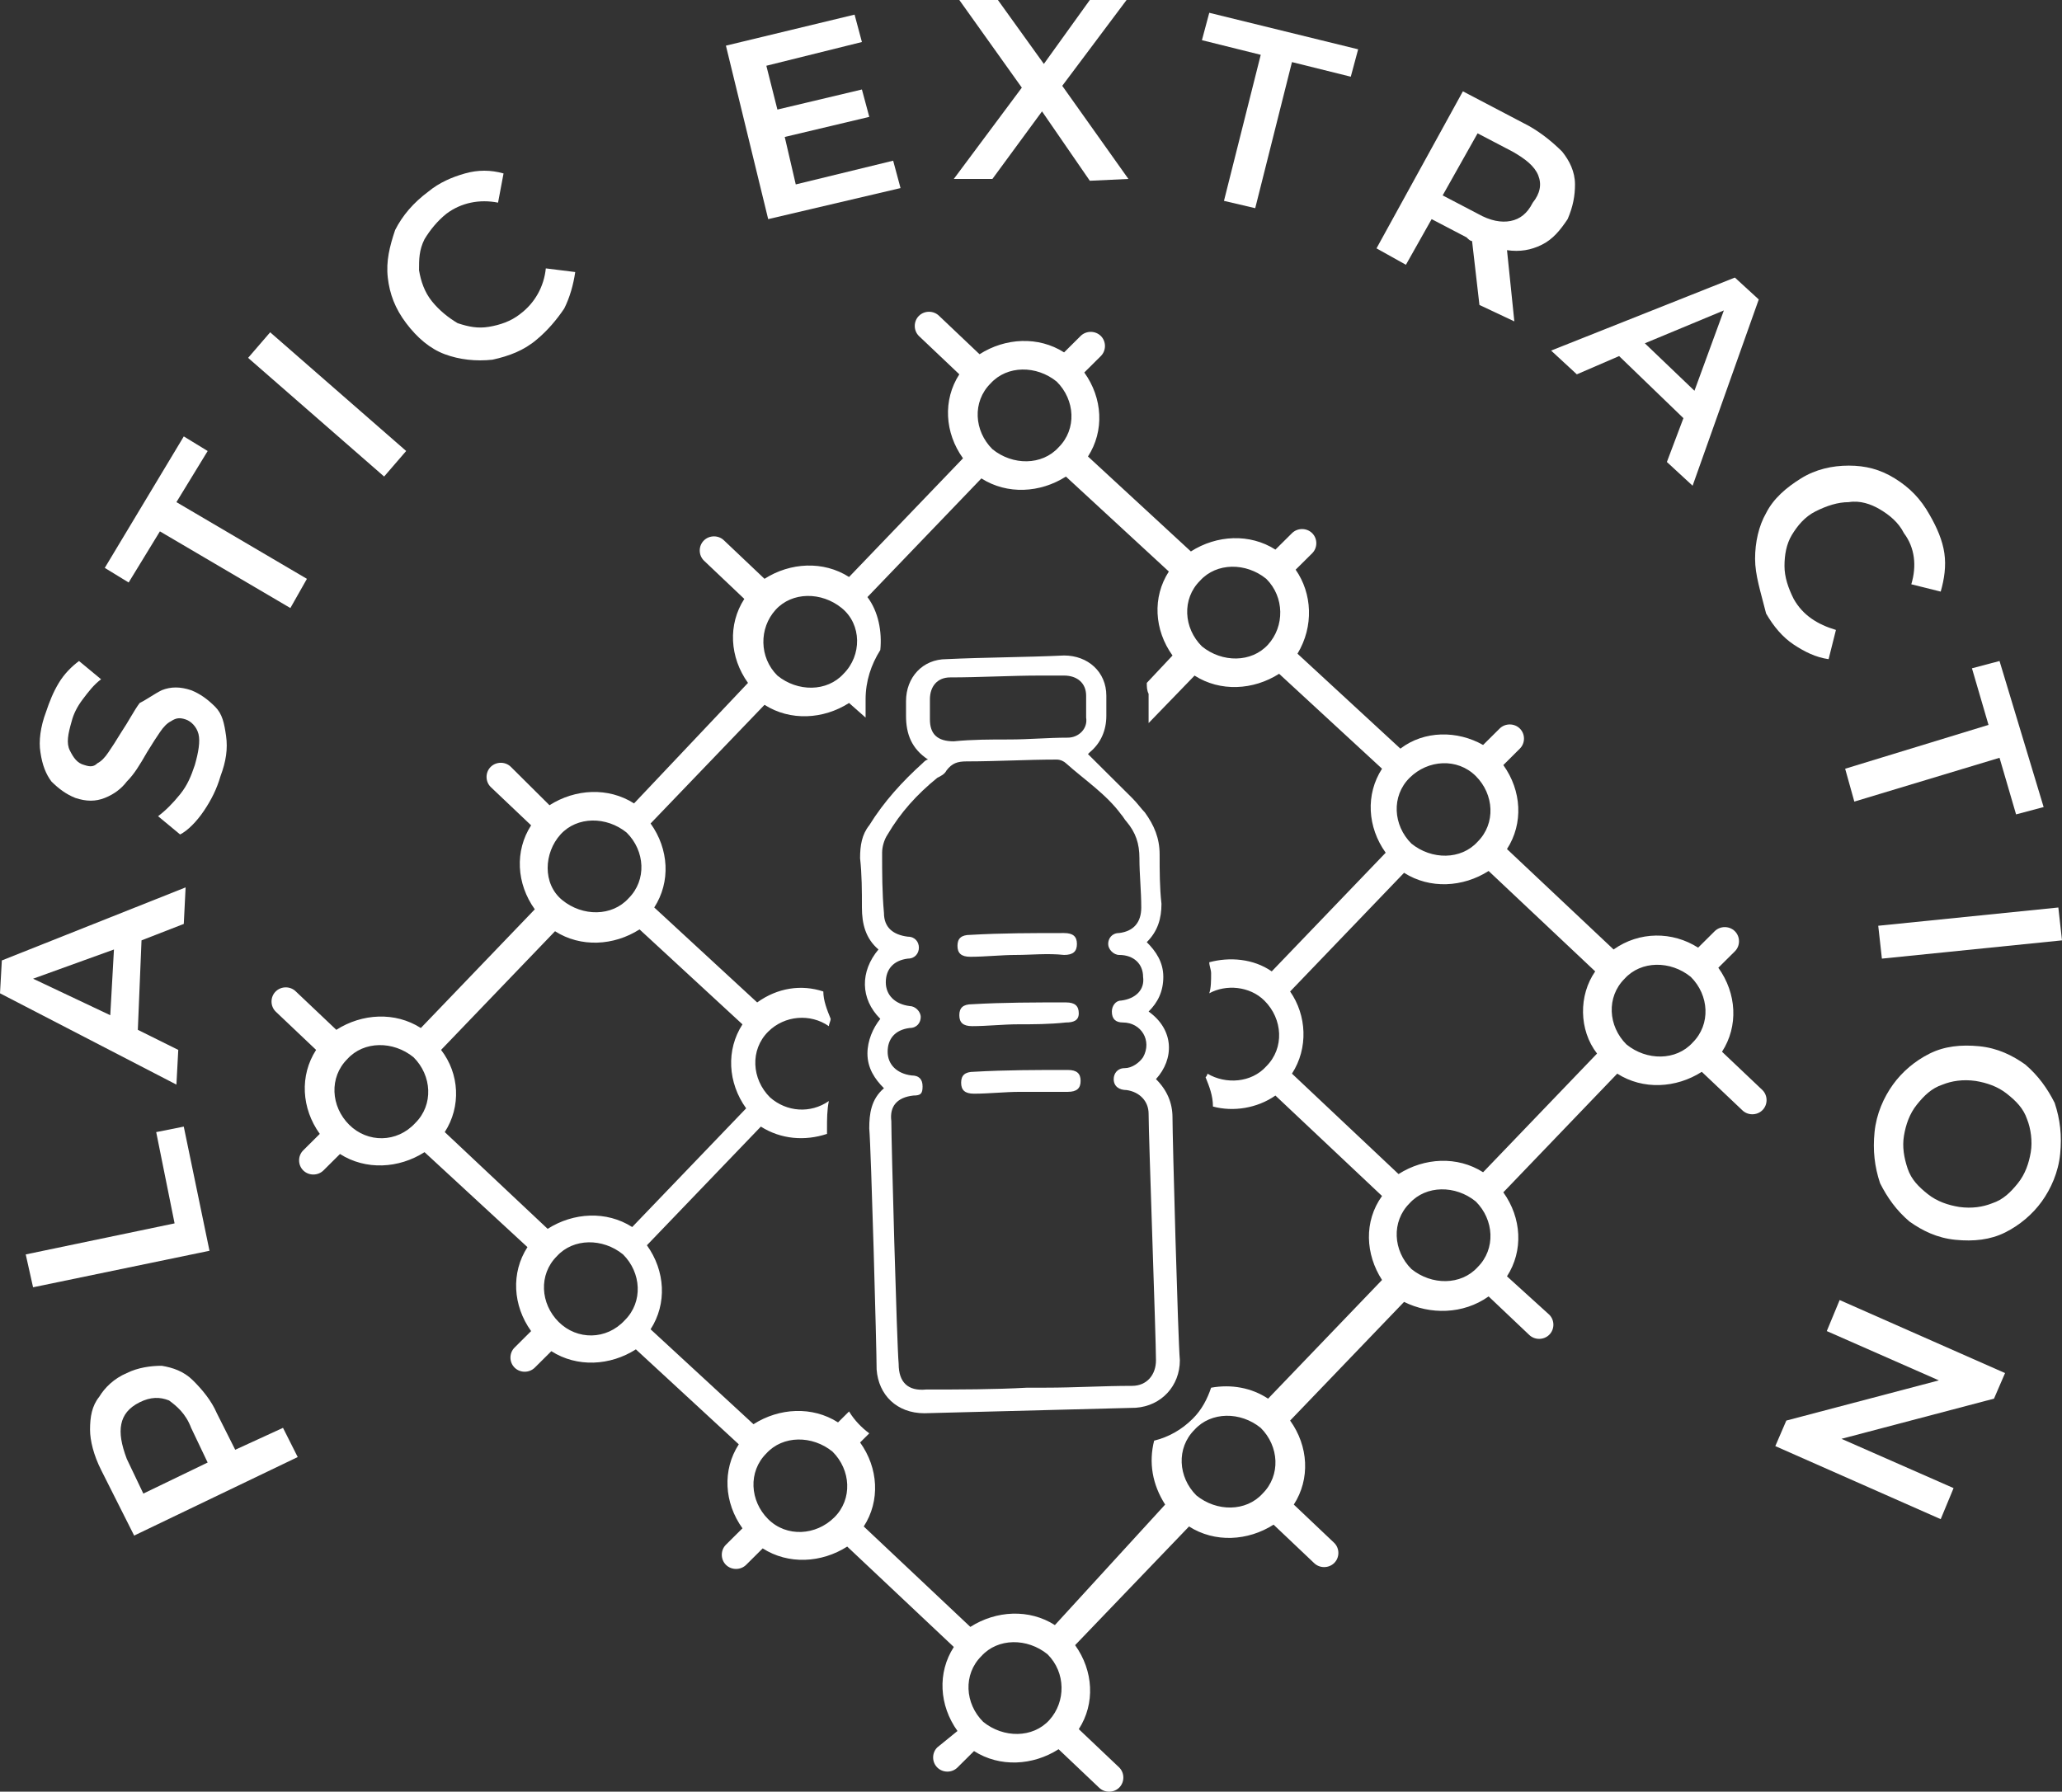
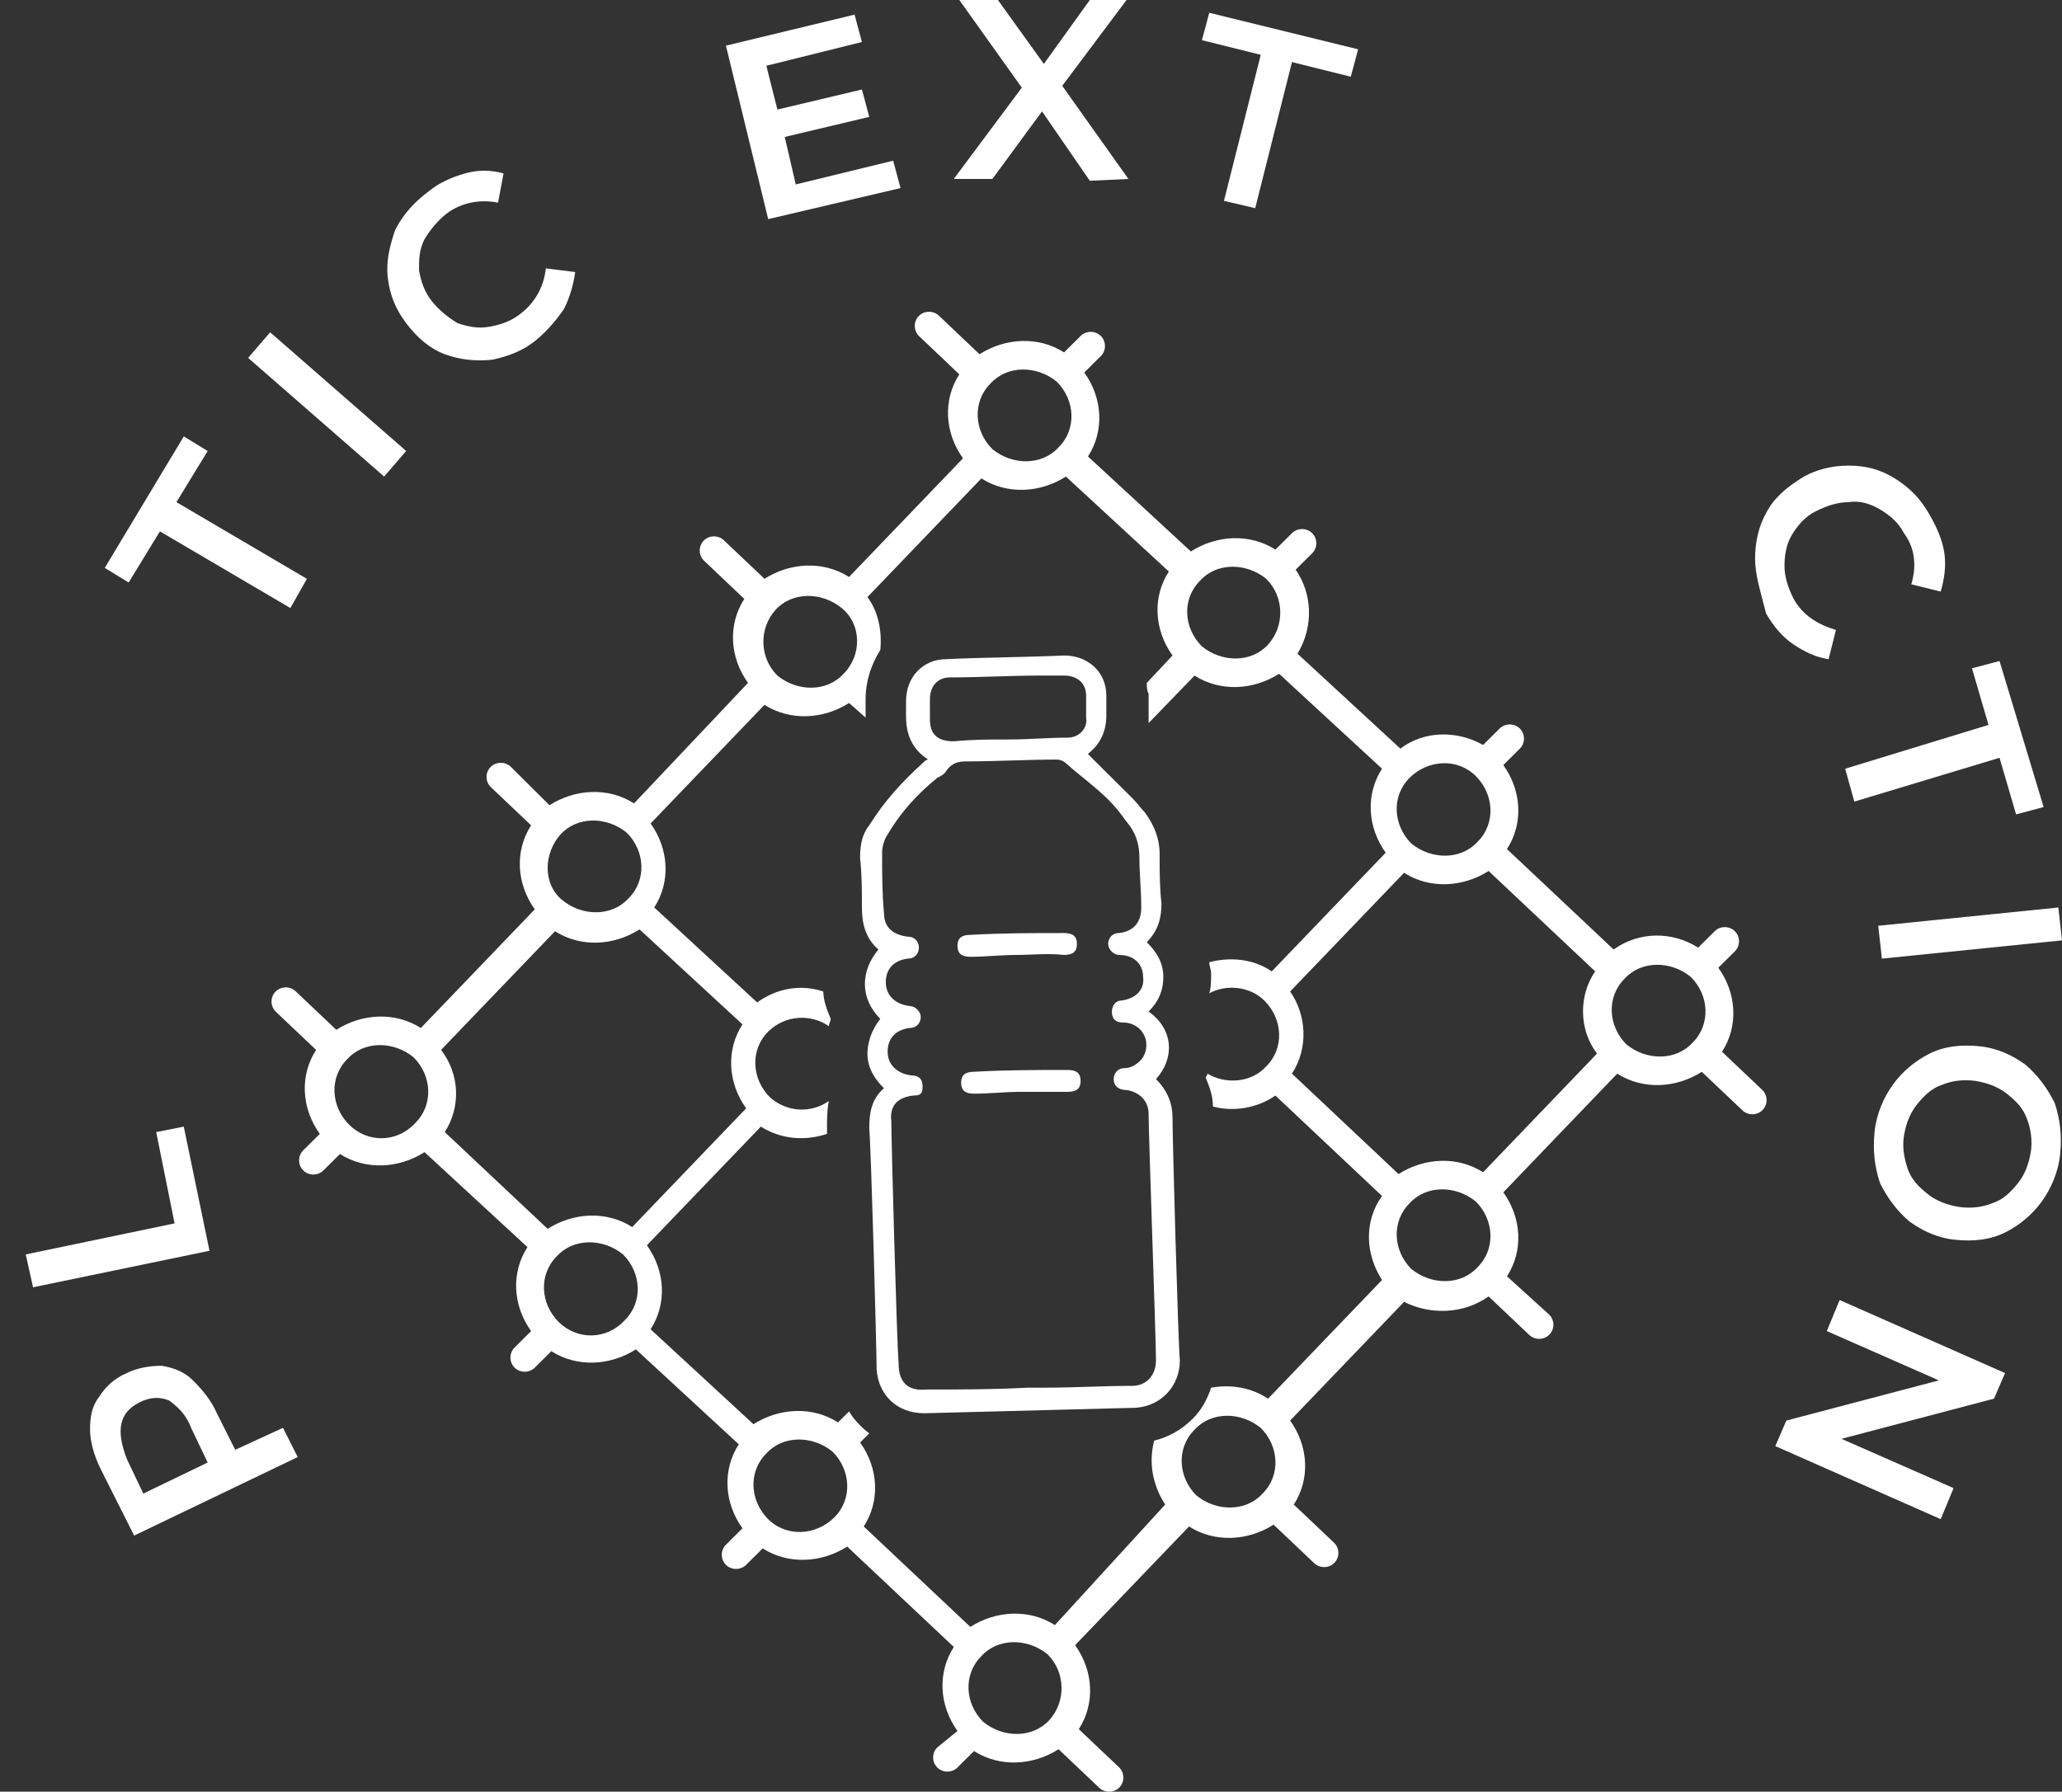
<svg xmlns="http://www.w3.org/2000/svg" width="84" height="73" viewBox="0 0 84 73" fill="none">
  <rect x="0" y="0" width="84" height="73" fill="#333333" stroke="none" />
  <path d="M3.668 58.25C3.668 57.73 3.743 57.283 4.042 56.911C4.267 56.539 4.641 56.167 5.165 55.944C5.614 55.721 6.139 55.647 6.588 55.647C7.037 55.721 7.486 55.87 7.86 56.242C8.235 56.614 8.609 57.06 8.834 57.581L9.582 59.069L11.529 58.176L12.128 59.366L5.465 62.565L4.117 59.887C3.818 59.292 3.668 58.697 3.668 58.25ZM6.887 57.06C6.513 56.911 6.139 56.911 5.689 57.134C5.24 57.358 5.016 57.655 4.941 58.027C4.866 58.399 4.941 58.846 5.165 59.441L5.839 60.854L8.459 59.589L7.786 58.176C7.561 57.581 7.187 57.283 6.887 57.06Z" fill="white" />
  <path d="M1.347 52.449L1.048 51.11L7.112 49.845L6.363 46.126L7.486 45.902L8.534 50.961L1.347 52.449Z" fill="white" />
-   <path d="M5.765 38.314L5.615 41.959L7.262 42.777L7.187 44.191L0 40.471L0.075 39.132L7.561 36.156L7.487 37.644L5.765 38.314ZM4.642 38.686L1.348 39.876L4.492 41.364L4.642 38.686Z" fill="white" />
-   <path d="M8.31 33.032C8.011 33.478 7.637 33.85 7.337 33.999L6.439 33.255C6.738 33.032 7.038 32.734 7.337 32.362C7.637 31.991 7.786 31.619 7.936 31.172C8.086 30.651 8.161 30.205 8.086 29.907C8.011 29.61 7.786 29.387 7.562 29.312C7.337 29.238 7.187 29.238 6.963 29.387C6.813 29.461 6.663 29.61 6.514 29.833C6.364 30.056 6.214 30.279 5.989 30.651C5.69 31.172 5.465 31.544 5.166 31.842C4.941 32.139 4.642 32.362 4.268 32.511C3.893 32.66 3.519 32.66 3.07 32.511C2.695 32.362 2.396 32.139 2.096 31.842C1.872 31.544 1.722 31.172 1.647 30.651C1.572 30.205 1.647 29.61 1.872 29.015C2.022 28.568 2.171 28.196 2.396 27.824C2.62 27.452 2.92 27.155 3.219 26.932L4.118 27.676C3.818 27.899 3.594 28.196 3.369 28.494C3.145 28.791 2.995 29.089 2.92 29.387C2.77 29.907 2.695 30.279 2.845 30.577C2.995 30.875 3.145 31.098 3.444 31.172C3.669 31.247 3.818 31.247 3.968 31.098C4.118 31.023 4.268 30.875 4.417 30.651C4.567 30.428 4.717 30.205 4.941 29.833C5.241 29.387 5.465 28.94 5.69 28.643C5.989 28.494 6.289 28.271 6.588 28.122C6.963 27.973 7.337 27.973 7.786 28.122C8.161 28.271 8.46 28.494 8.76 28.791C9.059 29.089 9.134 29.461 9.209 29.982C9.284 30.503 9.209 31.023 8.984 31.619C8.834 32.139 8.61 32.586 8.31 33.032Z" fill="white" />
  <path d="M6.514 21.65L5.241 23.733L4.268 23.138L7.487 17.781L8.46 18.376L7.187 20.459L12.503 23.584L11.829 24.774L6.514 21.65Z" fill="white" />
  <path d="M10.107 14.581L11.006 13.539L16.546 18.375L15.648 19.416L10.107 14.581Z" fill="white" />
  <path d="M20.064 14.655C19.39 14.729 18.717 14.655 18.118 14.432C17.519 14.209 16.995 13.762 16.546 13.167C16.096 12.572 15.872 11.977 15.797 11.307C15.722 10.638 15.872 10.043 16.096 9.373C16.396 8.778 16.845 8.257 17.444 7.811C17.893 7.439 18.417 7.215 18.941 7.067C19.465 6.918 19.989 6.918 20.513 7.067L20.289 8.257C19.54 8.108 18.791 8.257 18.192 8.703C17.818 9.001 17.519 9.373 17.294 9.745C17.07 10.191 17.07 10.563 17.07 11.01C17.144 11.456 17.294 11.902 17.594 12.274C17.893 12.646 18.267 12.944 18.642 13.167C19.091 13.316 19.465 13.39 19.915 13.316C20.364 13.241 20.813 13.093 21.187 12.795C21.786 12.349 22.16 11.679 22.235 10.935L23.433 11.084C23.358 11.605 23.209 12.126 22.984 12.572C22.684 13.018 22.31 13.465 21.861 13.837C21.337 14.283 20.738 14.506 20.064 14.655Z" fill="white" />
  <path d="M36.385 6.547L36.685 7.663L31.294 8.928L29.572 1.86L34.813 0.596L35.112 1.712L31.219 2.679L31.669 4.464L35.112 3.646L35.412 4.762L31.968 5.58L32.417 7.514L36.385 6.547Z" fill="white" />
  <path d="M44.396 7.365L42.449 4.538L40.428 7.291H38.855L41.626 3.571L39.08 0H40.652L42.524 2.604L44.396 0H45.893L43.273 3.497L45.968 7.291L44.396 7.365Z" fill="white" />
  <path d="M51.359 2.233L48.963 1.637L49.262 0.521L55.327 2.009L55.027 3.125L52.631 2.53L51.134 8.482L49.861 8.184L51.359 2.233Z" fill="white" />
-   <path d="M60.268 12.425L59.968 9.821C59.893 9.821 59.819 9.747 59.744 9.672L58.321 8.928L57.273 10.788L56.075 10.119L59.594 3.721L62.289 5.134C62.813 5.432 63.262 5.804 63.637 6.176C63.936 6.548 64.161 6.994 64.161 7.515C64.161 7.961 64.086 8.408 63.861 8.928C63.562 9.375 63.262 9.747 62.813 9.97C62.364 10.193 61.915 10.268 61.391 10.193L61.69 13.095L60.268 12.425ZM62.663 7.143C62.514 6.771 62.139 6.473 61.615 6.176L60.193 5.432L58.77 7.961L60.193 8.705C60.717 9.003 61.166 9.077 61.54 9.003C61.915 8.928 62.214 8.705 62.439 8.259C62.738 7.887 62.813 7.515 62.663 7.143Z" fill="white" />
-   <path d="M68.578 17.037L65.958 14.508L64.236 15.252L63.188 14.284L70.674 11.309L71.647 12.201L68.952 19.79L67.904 18.823L68.578 17.037ZM69.027 15.921L70.225 12.648L67.006 13.987L69.027 15.921Z" fill="white" />
  <path d="M71.497 22.765C71.497 22.095 71.647 21.426 71.946 20.905C72.246 20.31 72.77 19.863 73.369 19.491C73.968 19.119 74.641 18.971 75.315 18.971C75.989 18.971 76.588 19.119 77.187 19.491C77.786 19.863 78.235 20.31 78.609 20.979C78.909 21.5 79.133 22.021 79.208 22.542C79.283 23.062 79.208 23.583 79.059 24.104L77.861 23.806C78.085 23.062 78.01 22.319 77.561 21.723C77.337 21.277 76.962 20.979 76.588 20.756C76.214 20.533 75.764 20.384 75.315 20.459C74.866 20.459 74.417 20.607 73.968 20.831C73.519 21.054 73.219 21.426 72.994 21.798C72.77 22.17 72.695 22.616 72.695 23.062C72.695 23.509 72.845 23.955 73.069 24.401C73.444 25.071 74.043 25.443 74.791 25.666L74.492 26.857C73.968 26.782 73.519 26.559 73.069 26.261C72.62 25.964 72.246 25.517 71.946 24.997C71.722 24.104 71.497 23.434 71.497 22.765Z" fill="white" />
  <path d="M81.006 29.535L80.332 27.229L81.455 26.932L83.252 32.883L82.129 33.181L81.455 30.875L75.54 32.66L75.166 31.321L81.006 29.535Z" fill="white" />
  <path d="M83.851 36.975L84 38.314L76.663 39.058L76.514 37.719L83.851 36.975Z" fill="white" />
  <path d="M77.113 44.191C77.487 43.67 78.011 43.224 78.61 42.926C79.209 42.628 79.883 42.554 80.631 42.628C81.38 42.703 81.979 43 82.503 43.372C83.027 43.819 83.401 44.34 83.701 44.935C83.925 45.604 84 46.274 83.925 47.018C83.851 47.762 83.551 48.431 83.177 48.952C82.802 49.473 82.278 49.919 81.68 50.217C81.081 50.514 80.407 50.589 79.658 50.514C78.909 50.44 78.311 50.142 77.787 49.77C77.262 49.324 76.888 48.803 76.589 48.208C76.364 47.538 76.289 46.869 76.364 46.125C76.439 45.381 76.738 44.712 77.113 44.191ZM77.712 47.613C77.861 48.059 78.161 48.357 78.535 48.654C78.909 48.952 79.359 49.101 79.808 49.175C80.332 49.249 80.781 49.175 81.156 49.026C81.605 48.878 81.904 48.58 82.204 48.208C82.503 47.836 82.653 47.39 82.728 46.943C82.802 46.497 82.728 45.976 82.578 45.604C82.428 45.158 82.129 44.86 81.754 44.563C81.38 44.265 80.931 44.116 80.482 44.042C79.958 43.968 79.508 44.042 79.134 44.191C78.685 44.34 78.385 44.637 78.086 45.009C77.787 45.381 77.637 45.827 77.562 46.274C77.487 46.72 77.562 47.166 77.712 47.613Z" fill="white" />
  <path d="M79.059 61.896L72.321 58.92L72.77 57.879L78.984 56.242L74.418 54.233L74.942 52.969L81.68 55.944L81.23 56.986L75.016 58.623L79.583 60.631L79.059 61.896Z" fill="white" />
  <path d="M41.101 30.129C41.925 30.129 42.673 30.055 43.497 30.055C43.946 30.055 44.321 29.683 44.246 29.236C44.246 28.939 44.246 28.641 44.246 28.344C44.246 27.823 43.871 27.525 43.347 27.525C43.048 27.525 42.673 27.525 42.374 27.525C41.176 27.525 39.903 27.6 38.706 27.6C38.181 27.6 37.882 27.972 37.882 28.492C37.882 28.79 37.882 29.013 37.882 29.311C37.882 29.906 38.181 30.204 38.855 30.204C39.604 30.129 40.353 30.129 41.101 30.129ZM41.85 56.539C42.075 56.539 42.374 56.539 42.599 56.539C43.797 56.539 44.919 56.465 46.117 56.465C46.716 56.465 47.091 56.019 47.091 55.423C47.091 54.531 46.791 46.273 46.791 45.38C46.791 44.859 46.417 44.487 45.893 44.413C45.593 44.413 45.369 44.264 45.369 43.967C45.369 43.743 45.518 43.52 45.818 43.52C46.117 43.52 46.417 43.297 46.566 43.074C46.941 42.404 46.492 41.66 45.743 41.66C45.444 41.66 45.294 41.512 45.294 41.214C45.294 40.991 45.444 40.768 45.668 40.768C46.267 40.693 46.641 40.321 46.566 39.8C46.566 39.28 46.192 38.908 45.593 38.908C45.369 38.908 45.144 38.685 45.144 38.461C45.144 38.238 45.294 38.015 45.593 38.015C46.192 37.941 46.492 37.569 46.492 36.974C46.492 36.304 46.417 35.634 46.417 34.965C46.417 34.37 46.267 33.923 45.893 33.477C45.818 33.403 45.743 33.254 45.668 33.179C45.069 32.361 44.171 31.766 43.422 31.096C43.347 31.022 43.197 30.948 43.048 30.948C41.85 30.948 40.577 31.022 39.379 31.022C39.005 31.022 38.78 31.096 38.556 31.394C38.481 31.543 38.331 31.617 38.181 31.692C37.358 32.361 36.684 33.105 36.16 33.998C36.01 34.221 35.935 34.519 35.935 34.742C35.935 35.56 35.935 36.378 36.01 37.197C36.01 37.792 36.385 38.09 36.984 38.164C37.283 38.164 37.433 38.387 37.433 38.61C37.433 38.833 37.283 39.057 36.984 39.057C36.385 39.131 36.085 39.503 36.085 40.024C36.085 40.544 36.46 40.916 37.059 40.991C37.283 40.991 37.508 41.214 37.508 41.437C37.508 41.66 37.358 41.884 37.059 41.884C36.46 41.958 36.16 42.33 36.16 42.851C36.16 43.371 36.534 43.743 37.133 43.818C37.433 43.818 37.583 43.967 37.583 44.264C37.583 44.562 37.508 44.636 37.208 44.636C36.534 44.711 36.235 45.083 36.31 45.678C36.31 46.496 36.534 54.754 36.609 55.572C36.609 56.316 36.984 56.688 37.732 56.614C39.08 56.614 40.502 56.614 41.85 56.539ZM47.091 43.967C47.54 44.413 47.764 44.934 47.764 45.529C47.764 46.347 47.989 54.605 48.064 55.423C48.064 56.465 47.315 57.283 46.267 57.358C43.422 57.432 40.577 57.507 37.657 57.581C36.534 57.581 35.786 56.837 35.711 55.795C35.711 54.977 35.486 46.794 35.411 45.975C35.411 45.38 35.486 44.785 36.01 44.339C35.636 43.967 35.337 43.52 35.337 42.925C35.337 42.404 35.561 41.884 35.861 41.512C35.037 40.693 35.037 39.577 35.786 38.685C35.262 38.238 35.112 37.643 35.112 36.974C35.112 36.304 35.112 35.634 35.037 34.965C35.037 34.444 35.112 33.998 35.411 33.626C36.01 32.659 36.759 31.84 37.583 31.096C37.657 31.022 37.732 30.948 37.807 30.948C37.133 30.501 36.909 29.906 36.909 29.162C36.909 28.939 36.909 28.79 36.909 28.567C36.909 27.6 37.583 26.856 38.556 26.856C40.128 26.781 41.775 26.781 43.347 26.707C44.321 26.707 45.069 27.377 45.069 28.344C45.069 28.641 45.069 28.864 45.069 29.162C45.069 29.757 44.845 30.278 44.395 30.65L44.321 30.724C44.919 31.32 45.518 31.915 46.117 32.51C46.342 32.733 46.492 32.956 46.641 33.105C47.016 33.626 47.24 34.147 47.24 34.816C47.24 35.486 47.24 36.155 47.315 36.825C47.315 37.42 47.166 37.941 46.716 38.387C47.091 38.759 47.39 39.205 47.39 39.8C47.39 40.396 47.166 40.842 46.791 41.214C47.839 41.958 47.839 43.148 47.091 43.967Z" fill="white" />
  <path d="M41.401 38.908C40.802 38.908 40.128 38.983 39.529 38.983C39.155 38.983 39.005 38.834 39.005 38.536C39.005 38.239 39.155 38.09 39.529 38.09C40.802 38.016 42.074 38.016 43.347 38.016C43.721 38.016 43.871 38.164 43.871 38.462C43.871 38.76 43.721 38.908 43.347 38.908C42.673 38.834 41.999 38.908 41.401 38.908Z" fill="white" />
  <path d="M41.55 44.486C40.951 44.486 40.277 44.561 39.678 44.561C39.304 44.561 39.154 44.412 39.154 44.114C39.154 43.817 39.304 43.668 39.678 43.668C40.951 43.594 42.224 43.594 43.496 43.594C43.871 43.594 44.021 43.742 44.021 44.04C44.021 44.338 43.871 44.486 43.496 44.486C42.823 44.486 42.149 44.486 41.55 44.486Z" fill="white" />
-   <path d="M41.476 41.734C40.877 41.734 40.203 41.809 39.604 41.809C39.23 41.809 39.08 41.66 39.08 41.363C39.08 41.065 39.23 40.916 39.604 40.916C40.877 40.842 42.15 40.842 43.422 40.842C43.797 40.842 43.946 40.991 43.946 41.288C43.946 41.586 43.722 41.66 43.422 41.66C42.748 41.734 42.075 41.734 41.476 41.734Z" fill="white" />
  <path d="M52.781 23.211L53.455 22.542C53.679 22.319 53.679 21.947 53.455 21.724C53.23 21.5 52.856 21.5 52.631 21.724L51.957 22.393C50.909 21.724 49.562 21.798 48.513 22.468L44.321 18.599C44.995 17.557 44.92 16.218 44.171 15.177L44.845 14.507C45.069 14.284 45.069 13.912 44.845 13.689C44.62 13.466 44.246 13.466 44.021 13.689L43.348 14.358C42.3 13.689 40.952 13.763 39.904 14.433L38.257 12.87C38.032 12.647 37.658 12.647 37.433 12.87C37.209 13.094 37.209 13.466 37.433 13.689L39.08 15.251C38.406 16.293 38.481 17.632 39.23 18.673L34.588 23.509C33.54 22.839 32.193 22.914 31.144 23.583L29.497 22.021C29.273 21.798 28.898 21.798 28.674 22.021C28.449 22.244 28.449 22.616 28.674 22.839L30.321 24.402C29.647 25.443 29.722 26.782 30.471 27.824L25.829 32.734C24.781 32.064 23.433 32.139 22.385 32.808L20.813 31.246C20.588 31.023 20.214 31.023 19.989 31.246C19.765 31.469 19.765 31.841 19.989 32.064L21.636 33.627C20.963 34.668 21.038 36.007 21.786 37.049L17.144 41.885C16.096 41.215 14.749 41.289 13.701 41.959L12.053 40.397C11.829 40.173 11.455 40.173 11.23 40.397C11.005 40.62 11.005 40.992 11.23 41.215L12.877 42.777C12.203 43.819 12.278 45.158 13.027 46.199L12.353 46.869C12.128 47.092 12.128 47.464 12.353 47.687C12.578 47.91 12.952 47.91 13.177 47.687L13.85 47.018C14.898 47.687 16.246 47.613 17.294 46.943L21.487 50.812C20.813 51.853 20.888 53.193 21.636 54.234L20.963 54.904C20.738 55.127 20.738 55.499 20.963 55.722C21.187 55.945 21.561 55.945 21.786 55.722L22.46 55.052C23.508 55.722 24.856 55.648 25.904 54.978L30.096 58.847C29.422 59.888 29.497 61.227 30.246 62.269L29.572 62.938C29.348 63.161 29.348 63.533 29.572 63.757C29.797 63.98 30.171 63.98 30.396 63.757L31.07 63.087C32.118 63.757 33.465 63.682 34.513 63.013L38.856 67.104C38.182 68.146 38.257 69.485 39.005 70.527L38.182 71.196C37.957 71.419 37.957 71.791 38.182 72.014C38.406 72.238 38.781 72.238 39.005 72.014L39.679 71.345C40.727 72.014 42.075 71.94 43.123 71.27L44.77 72.833C44.995 73.056 45.369 73.056 45.594 72.833C45.818 72.61 45.818 72.238 45.594 72.014L43.947 70.452C44.62 69.411 44.545 68.072 43.797 67.03L48.438 62.194C49.487 62.864 50.834 62.789 51.882 62.12L53.529 63.682C53.754 63.905 54.128 63.905 54.353 63.682C54.578 63.459 54.578 63.087 54.353 62.864L52.706 61.302C53.38 60.26 53.305 58.921 52.556 57.879L57.198 53.044C58.246 53.565 59.594 53.565 60.642 52.821L62.289 54.383C62.513 54.606 62.888 54.606 63.112 54.383C63.337 54.16 63.337 53.788 63.112 53.565L61.39 52.002C62.064 50.961 61.989 49.622 61.241 48.58L65.882 43.744C66.93 44.414 68.278 44.34 69.326 43.67L70.973 45.232C71.198 45.456 71.572 45.456 71.797 45.232C72.021 45.009 72.021 44.637 71.797 44.414L70.15 42.852C70.824 41.81 70.749 40.471 70 39.429L70.674 38.76C70.898 38.537 70.898 38.165 70.674 37.942C70.449 37.718 70.075 37.718 69.85 37.942L69.177 38.611C68.128 37.942 66.781 37.942 65.733 38.685L61.39 34.594C62.064 33.552 61.989 32.213 61.241 31.172L61.914 30.502C62.139 30.279 62.139 29.907 61.914 29.684C61.69 29.461 61.316 29.461 61.091 29.684L60.417 30.353C59.369 29.758 58.021 29.758 57.048 30.502L52.856 26.634C53.529 25.518 53.455 24.178 52.781 23.211ZM40.353 15.623C41.027 14.879 42.225 14.879 43.048 15.549C43.797 16.293 43.872 17.483 43.123 18.227C42.449 18.971 41.251 18.971 40.428 18.301C39.679 17.557 39.604 16.367 40.353 15.623ZM31.594 24.848C32.267 24.104 33.465 24.104 34.289 24.774C35.112 25.443 35.112 26.708 34.364 27.452C33.69 28.196 32.492 28.196 31.669 27.526C30.92 26.782 30.92 25.592 31.594 24.848ZM22.834 33.999C23.508 33.255 24.706 33.255 25.529 33.924C26.278 34.668 26.353 35.858 25.604 36.602C24.93 37.346 23.733 37.346 22.909 36.677C22.086 36.007 22.16 34.743 22.834 33.999ZM17.968 42.777L22.61 37.942C23.658 38.611 25.005 38.537 26.053 37.867L30.246 41.736C29.572 42.777 29.647 44.116 30.396 45.158L25.754 49.994C24.706 49.324 23.358 49.398 22.31 50.068L18.118 46.125C18.791 45.084 18.717 43.744 17.968 42.777ZM14.225 45.827C13.476 45.084 13.401 43.893 14.15 43.149C14.824 42.405 16.021 42.405 16.845 43.075C17.594 43.819 17.669 45.009 16.92 45.753C16.171 46.571 14.973 46.571 14.225 45.827ZM22.759 53.862C22.011 53.118 21.936 51.928 22.684 51.184C23.358 50.44 24.556 50.44 25.38 51.109C26.128 51.853 26.203 53.044 25.455 53.788C24.706 54.606 23.508 54.606 22.759 53.862ZM31.294 61.897C30.546 61.153 30.471 59.962 31.219 59.218C31.893 58.475 33.091 58.475 33.914 59.144C34.663 59.888 34.738 61.078 33.989 61.822C33.241 62.566 32.043 62.641 31.294 61.897ZM42.749 70.08C42.075 70.824 40.877 70.824 40.053 70.155C39.305 69.411 39.23 68.22 39.979 67.476C40.652 66.732 41.85 66.732 42.674 67.402C43.422 68.146 43.422 69.336 42.749 70.08ZM51.433 60.855C50.759 61.599 49.562 61.599 48.738 60.93C47.989 60.186 47.914 58.995 48.663 58.251C49.337 57.508 50.535 57.507 51.358 58.177C52.107 58.921 52.182 60.111 51.433 60.855ZM56.3 52.151L51.658 56.987C50.984 56.54 50.16 56.392 49.337 56.54C49.187 56.987 48.963 57.433 48.588 57.805C48.139 58.251 47.615 58.549 47.016 58.698C46.791 59.59 46.941 60.483 47.465 61.302L42.973 66.212C41.925 65.542 40.578 65.617 39.529 66.286L35.187 62.194C35.861 61.153 35.786 59.814 35.038 58.772L35.412 58.4C35.112 58.177 34.813 57.879 34.588 57.508L34.139 57.954C33.091 57.284 31.743 57.359 30.695 58.028L26.503 54.16C27.177 53.118 27.102 51.779 26.353 50.737L30.995 45.902C31.818 46.423 32.791 46.497 33.69 46.199C33.69 46.125 33.69 45.976 33.69 45.976C33.69 45.604 33.69 45.232 33.765 44.86C33.016 45.381 32.043 45.307 31.369 44.712C30.62 43.968 30.546 42.777 31.294 42.033C31.968 41.364 33.016 41.289 33.765 41.81C33.765 41.736 33.84 41.587 33.84 41.513C33.69 41.141 33.54 40.769 33.54 40.397C32.642 40.099 31.669 40.248 30.845 40.843L26.652 36.974C27.326 35.933 27.251 34.594 26.503 33.552L31.144 28.717C32.193 29.386 33.54 29.312 34.588 28.642L35.262 29.237C35.262 29.163 35.262 29.089 35.262 29.014C35.262 28.94 35.262 28.865 35.262 28.791C35.262 28.717 35.262 28.642 35.262 28.493C35.262 27.75 35.487 27.08 35.861 26.485C35.936 25.741 35.786 24.922 35.337 24.327L39.979 19.492C41.027 20.161 42.374 20.087 43.422 19.417L47.615 23.286C46.941 24.327 47.016 25.666 47.765 26.708L46.717 27.824C46.717 27.973 46.717 28.122 46.791 28.27C46.791 28.345 46.791 28.493 46.791 28.568H46.342H46.791C46.791 28.717 46.791 28.865 46.791 29.014C46.791 29.163 46.791 29.312 46.791 29.461L48.663 27.526C49.711 28.196 51.059 28.122 52.107 27.452L56.3 31.32C55.626 32.362 55.701 33.701 56.449 34.743L51.807 39.578C51.059 39.057 50.086 38.983 49.262 39.206C49.262 39.355 49.337 39.504 49.337 39.653C49.337 39.95 49.337 40.248 49.262 40.471C49.936 40.099 50.909 40.173 51.508 40.769C52.257 41.513 52.332 42.703 51.583 43.447C50.984 44.116 49.936 44.191 49.187 43.744C49.187 43.819 49.112 43.893 49.112 43.893C49.262 44.265 49.412 44.637 49.412 45.084C50.235 45.307 51.209 45.158 51.957 44.637L56.3 48.729C55.551 49.77 55.626 51.109 56.3 52.151ZM60.193 51.63C59.519 52.374 58.321 52.374 57.497 51.705C56.749 50.961 56.674 49.77 57.422 49.026C58.096 48.282 59.294 48.282 60.118 48.952C60.866 49.696 60.941 50.886 60.193 51.63ZM65.059 42.926L60.417 47.762C59.369 47.092 58.021 47.167 56.973 47.836L52.631 43.744C53.305 42.703 53.23 41.364 52.556 40.397L57.198 35.561C58.246 36.23 59.594 36.156 60.642 35.487L64.984 39.578C64.31 40.545 64.31 41.959 65.059 42.926ZM68.877 39.801C69.626 40.545 69.701 41.736 68.952 42.48C68.278 43.224 67.08 43.224 66.257 42.554C65.508 41.81 65.433 40.62 66.182 39.876C66.856 39.132 68.053 39.132 68.877 39.801ZM60.118 31.618C60.866 32.362 60.941 33.552 60.193 34.296C59.519 35.04 58.321 35.04 57.497 34.371C56.749 33.627 56.674 32.436 57.422 31.692C58.171 30.948 59.369 30.874 60.118 31.618ZM51.658 26.262C50.984 27.006 49.786 27.006 48.963 26.336C48.214 25.592 48.139 24.402 48.888 23.658C49.562 22.914 50.759 22.914 51.583 23.583C52.332 24.327 52.332 25.518 51.658 26.262Z" fill="white" />
</svg>